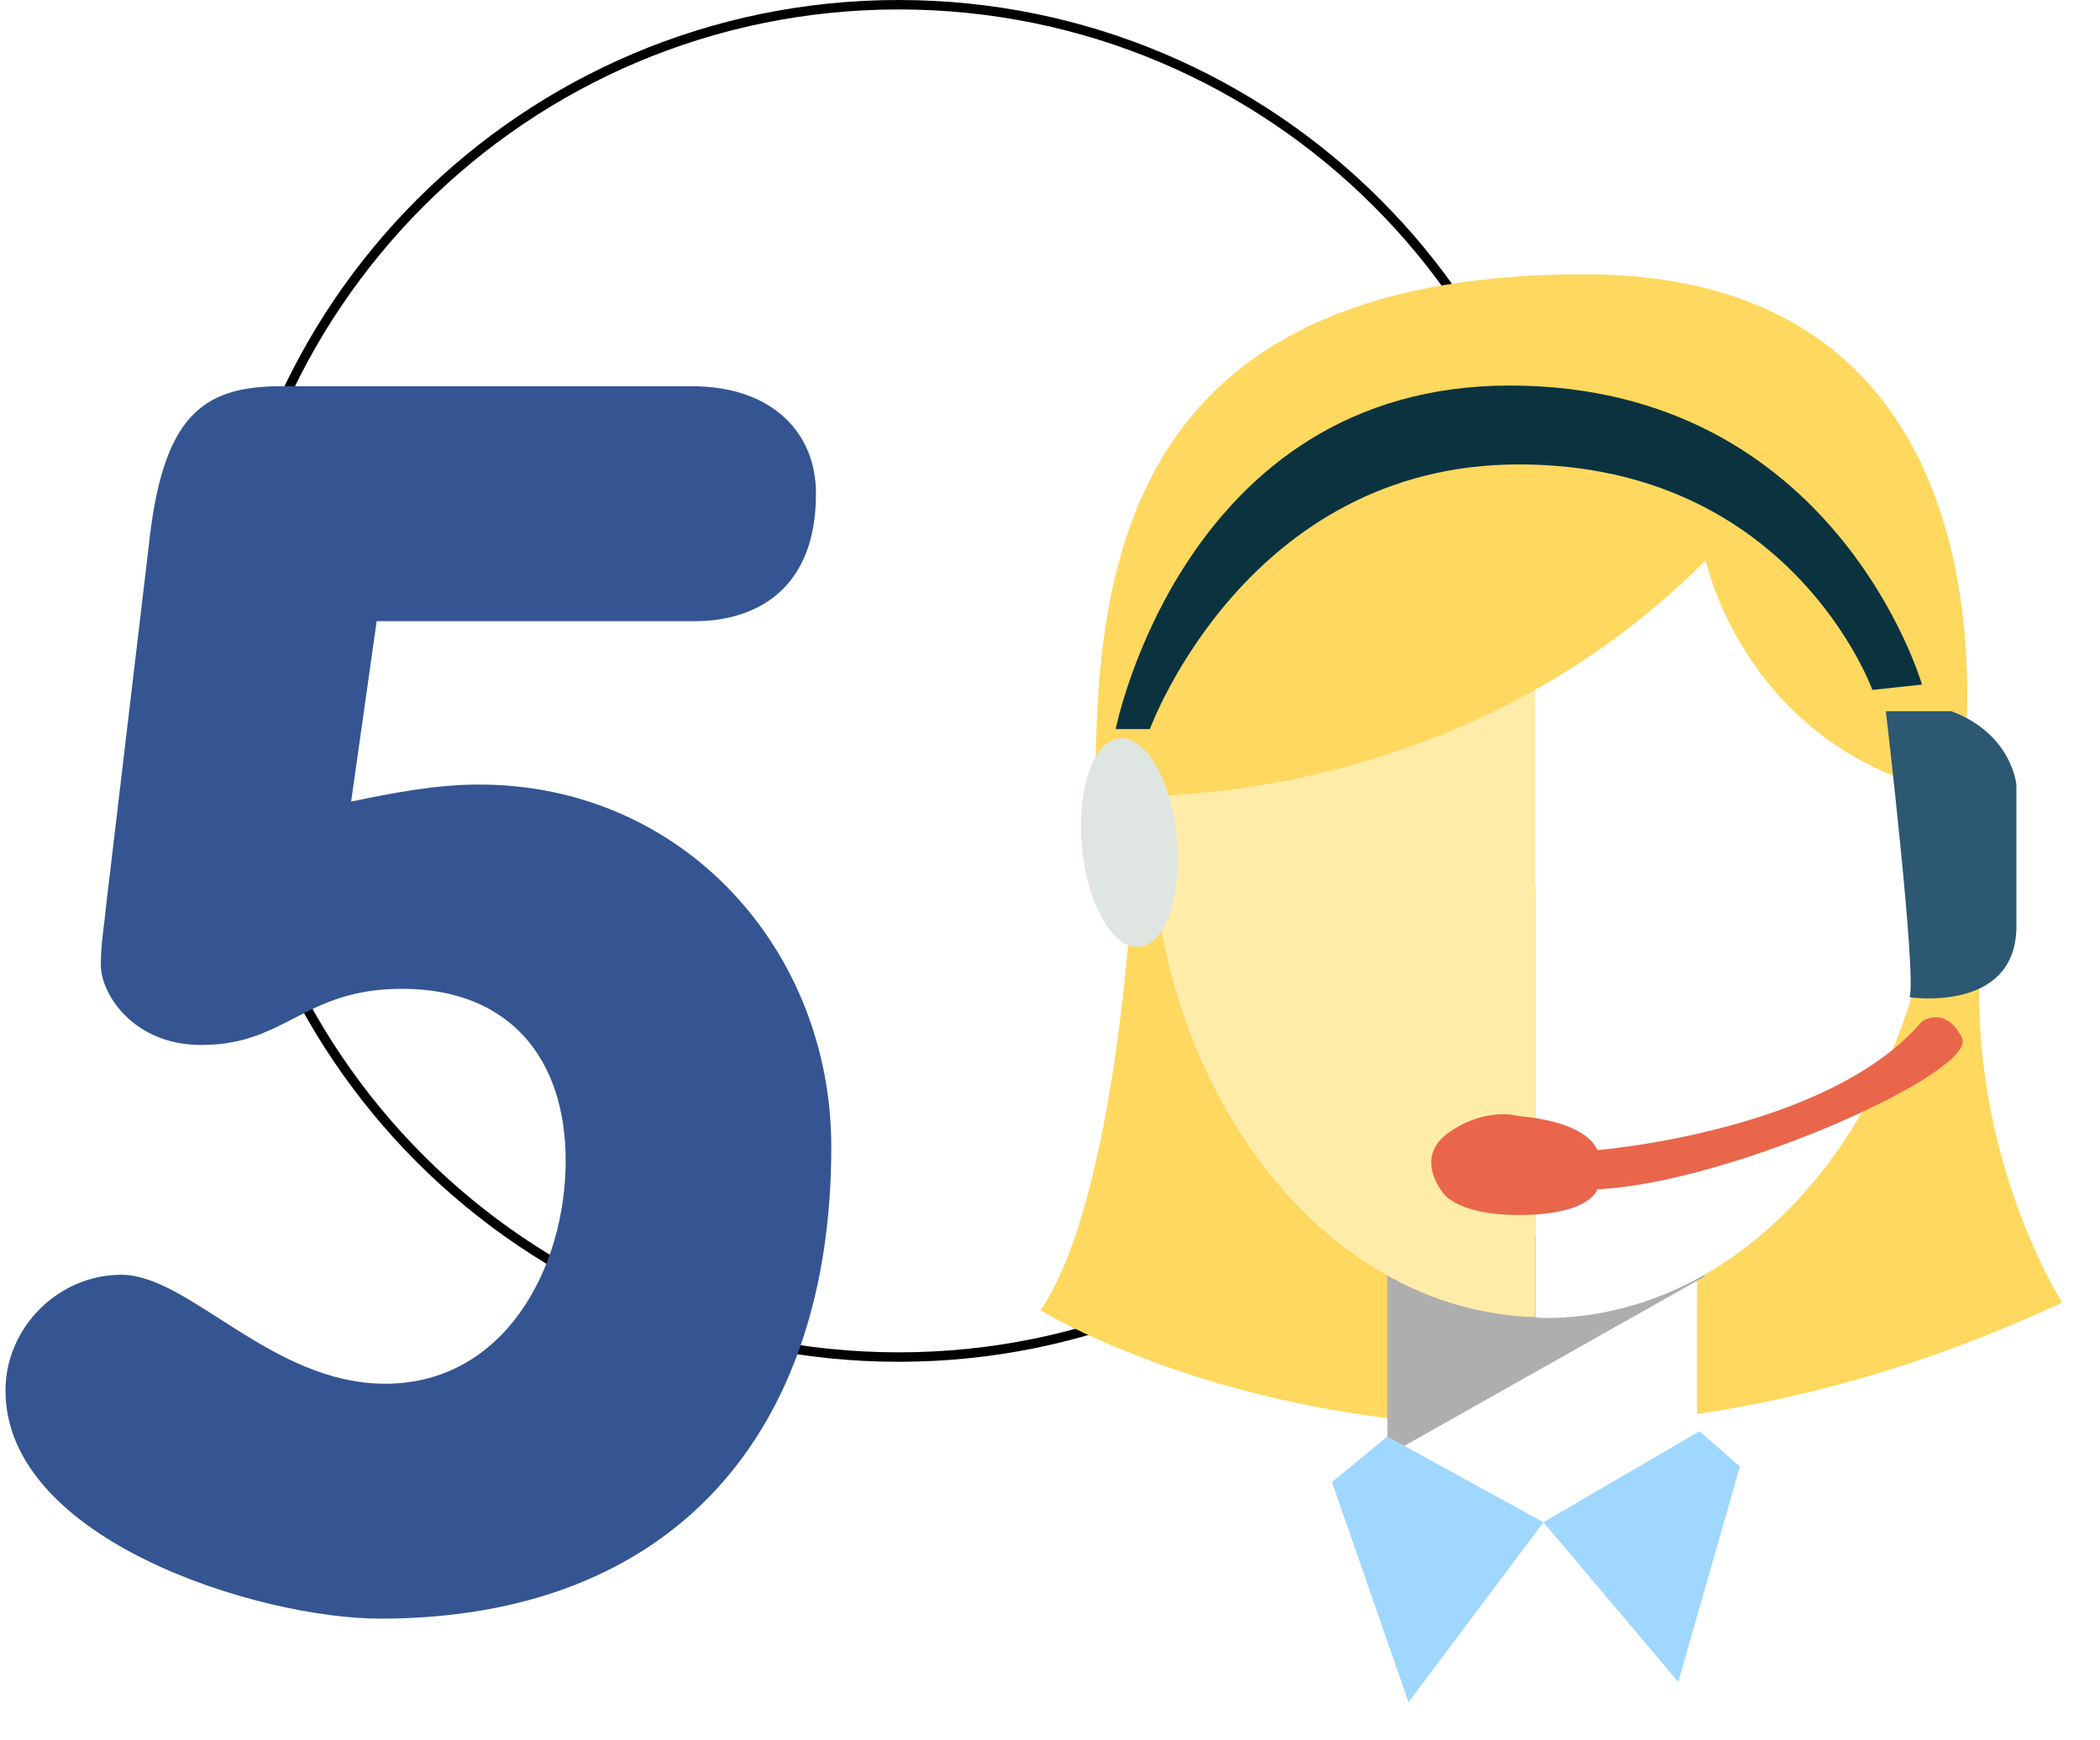
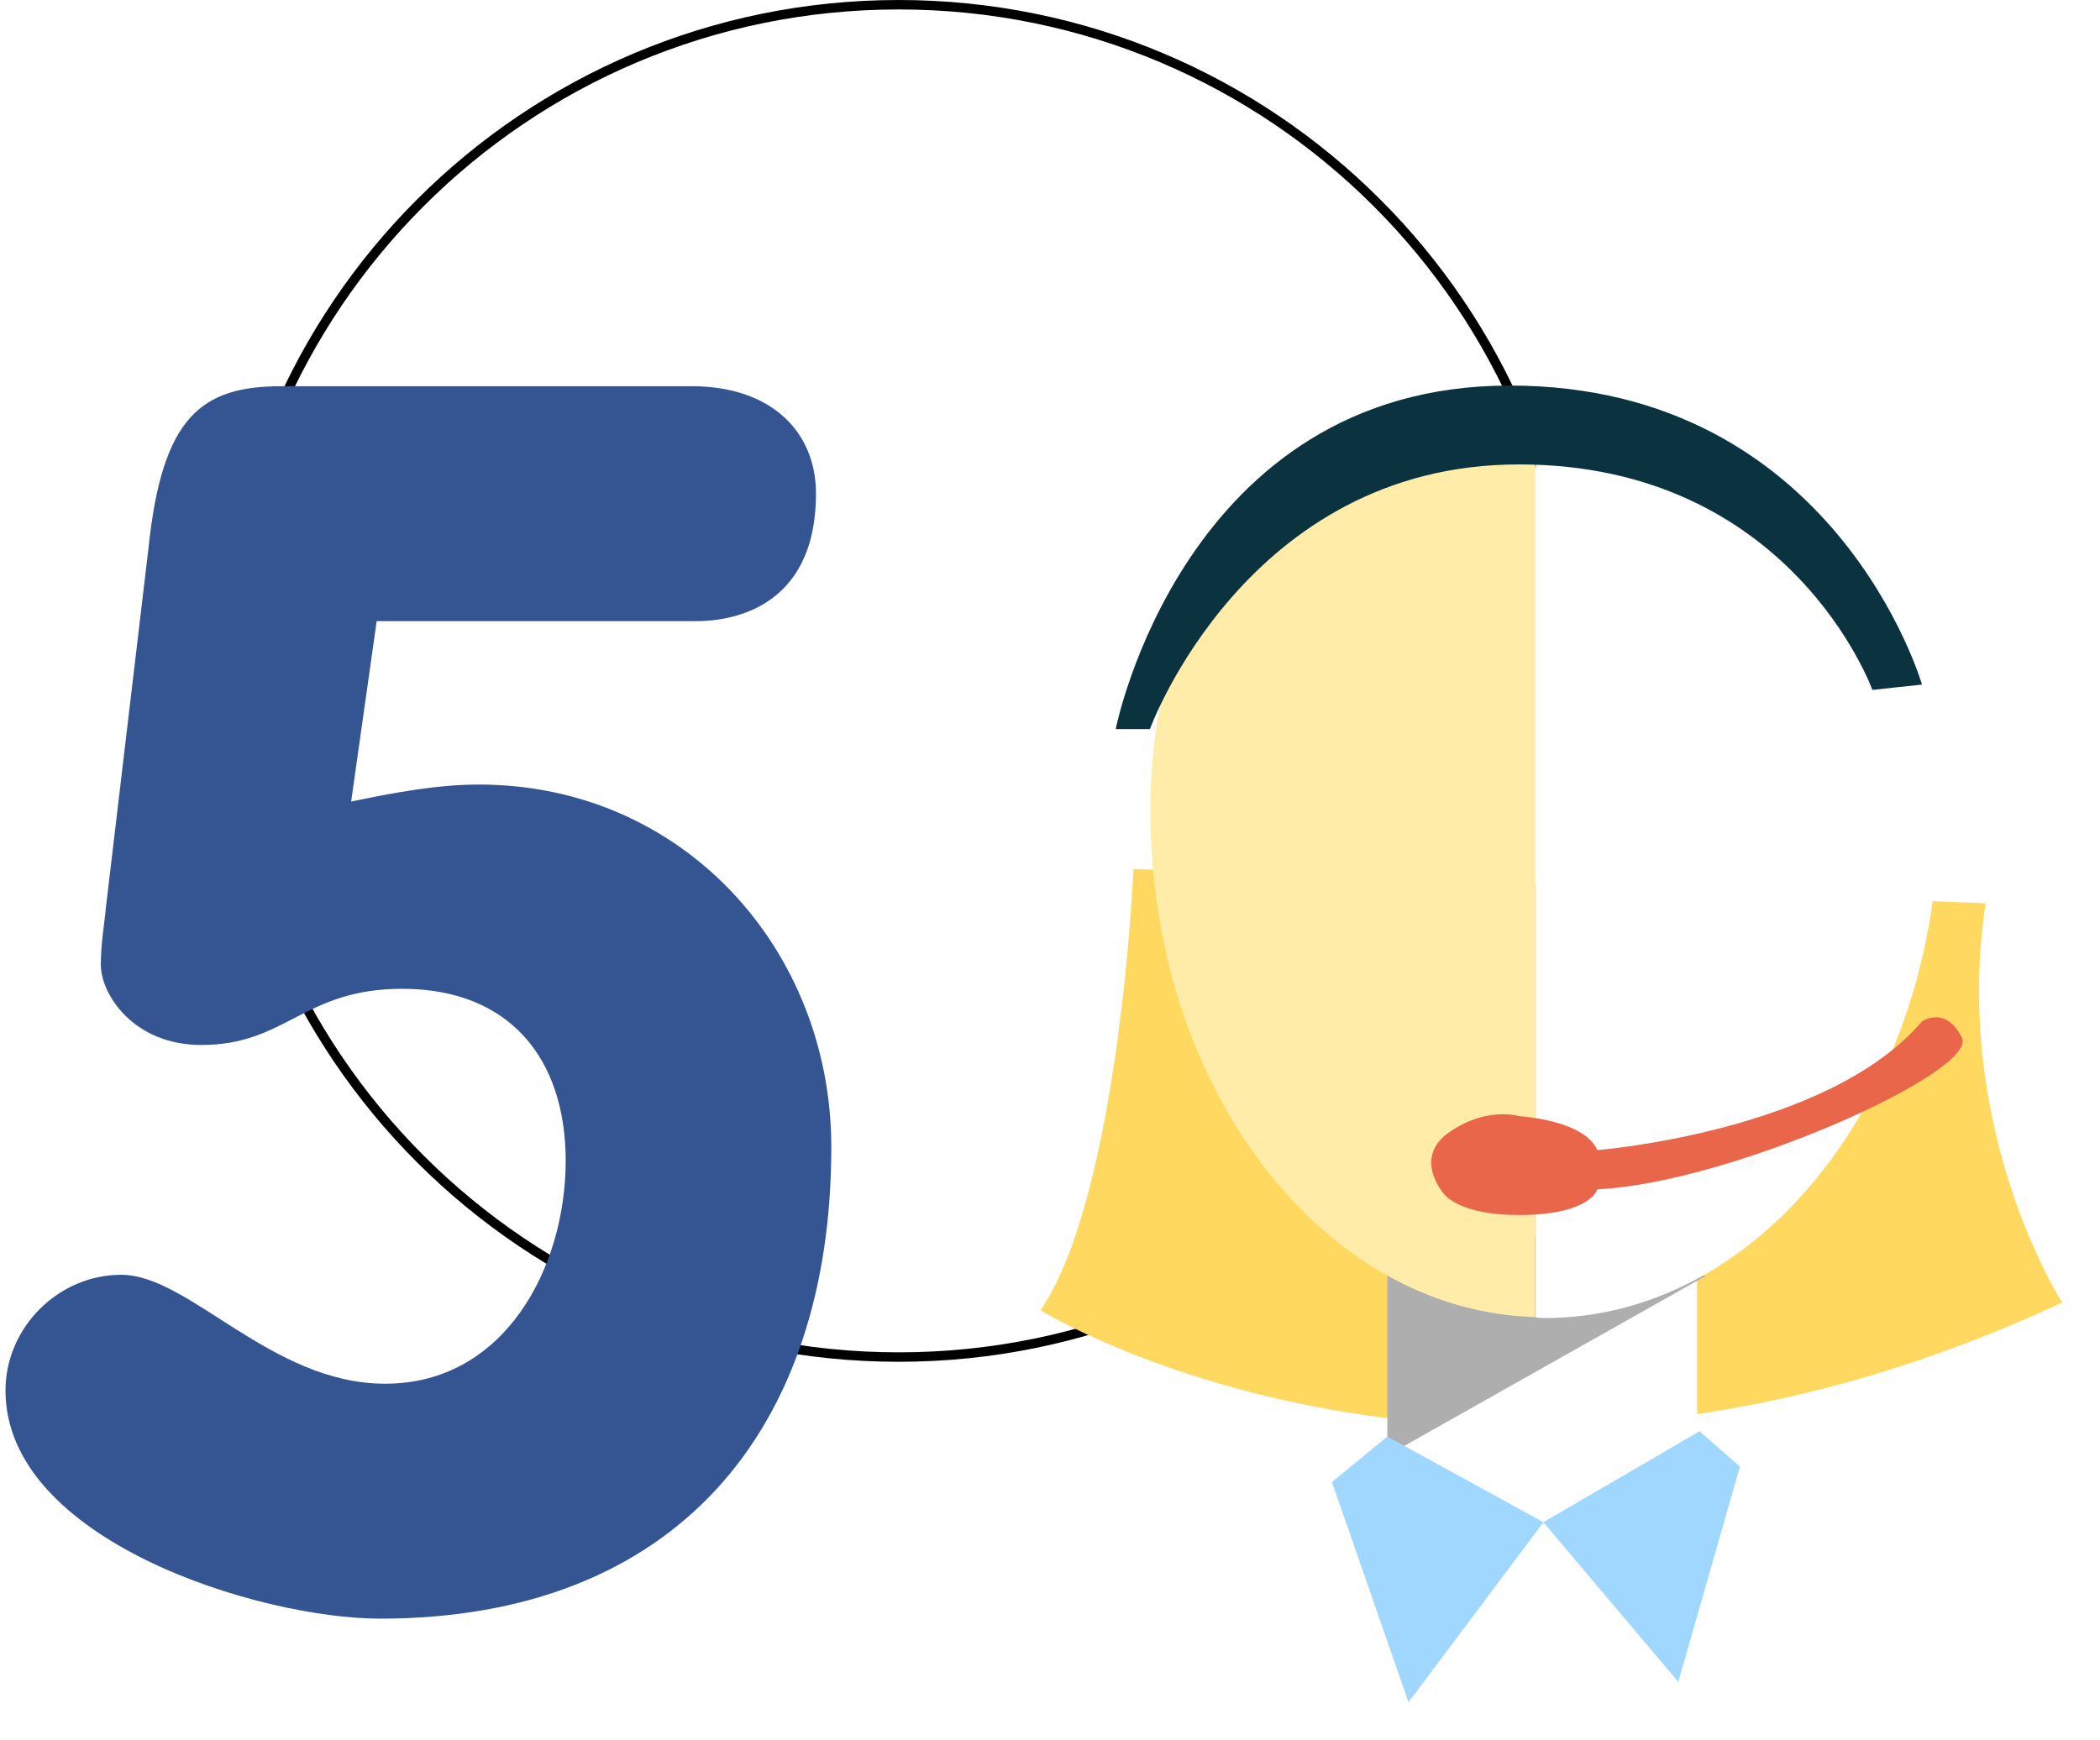
<svg xmlns="http://www.w3.org/2000/svg" width="222" height="184" viewBox="0 0 222 184" fill="none">
  <path d="M166.5 72C166.5 111.488 134.488 143.5 95 143.5C55.512 143.5 23.5 111.488 23.5 72C23.5 32.512 55.512 0.5 95 0.5C134.488 0.5 166.5 32.512 166.5 72Z" stroke="black" />
  <path d="M87.88 121.3C87.88 100.42 72.22 82.96 50.62 82.96C46.12 82.96 41.44 83.86 37.12 84.76L39.82 65.68H73.66C76.9 65.68 86.26 64.6 86.26 52.18C86.26 45.7 81.58 40.84 73.12 40.84H29.74C21.28 40.84 17.14 44.08 15.7 57.94L11.2 95.92C11.02 97.9 10.66 99.7 10.66 102.04C10.66 105.1 14.08 110.5 21.28 110.5C30.28 110.5 32.08 104.56 42.52 104.56C53.86 104.56 59.8 111.94 59.8 122.74C59.8 134.08 53.32 146.32 40.72 146.32C28.66 146.32 20.02 134.8 12.82 134.8C6.16 134.8 0.58 140.38 0.58 147.04C0.58 162.88 27.4 171.16 40.18 171.16C71.32 171.16 87.88 151.36 87.88 121.3Z" fill="#345592" />
  <g filter="url(#filter0_d)">
    <path d="M115.827 87.887C115.827 87.887 114.351 122.273 106 134.553C106 134.553 151.624 162.799 214 133.734C214 133.734 202.289 115.569 205.904 91.52L115.827 87.887Z" fill="#FED85F" />
    <path d="M175.403 129.487H142.713V168.325H175.403V129.487Z" fill="white" />
    <path d="M142.662 149.904L176.32 130.92L142.662 123.194V149.904Z" fill="#AEAEAF" />
    <path d="M117.61 81.747C117.61 110.914 135.737 134.656 158.294 135.27V38.765C136.145 39.481 117.61 52.99 117.61 81.747Z" fill="#FFECA9" />
    <path d="M160.229 38.713C159.618 38.713 158.956 38.713 158.345 38.764V135.321C158.651 135.321 158.956 135.372 159.313 135.372C182.328 135.372 200.965 111.373 200.965 81.798C200.914 52.171 183.194 38.713 160.229 38.713Z" fill="white" />
-     <path d="M176.32 55.241C176.32 55.241 180.597 75.76 203.205 80.109C203.205 80.109 212.88 25 163.437 25C113.994 25 111.805 57.39 111.805 80.109C111.805 80.109 148.365 83.333 176.32 55.241Z" fill="#FED85F" />
-     <path d="M196.738 85.124C195.822 91.315 197.553 96.688 200.557 97.097C203.561 97.558 206.769 92.901 207.635 86.71C208.552 80.519 206.82 75.146 203.816 74.737C200.812 74.327 197.604 78.932 196.738 85.124Z" fill="white" />
-     <path d="M120.41 84.612C120.97 90.701 119.239 95.869 116.438 96.125C113.689 96.381 110.939 91.673 110.379 85.584C109.819 79.495 111.55 74.327 114.351 74.071C117.151 73.815 119.85 78.523 120.41 84.612Z" fill="#DFE5E1" />
    <path d="M142.662 147.908L159.16 156.965L144.902 176L136.806 152.718L142.662 147.908Z" fill="#9FD7FF" />
    <path d="M175.658 147.345L179.935 151.081L173.417 173.851L159.16 156.965L175.658 147.345Z" fill="#9FD7FF" />
    <path d="M113.943 73.099C113.943 73.099 121.123 36.769 155.595 36.769C190.068 36.769 199.182 68.391 199.182 68.391L193.938 68.954C193.938 68.954 185.383 45.109 156.563 45.109C127.743 45.109 117.559 73.099 117.559 73.099H113.943Z" fill="#0A333F" />
-     <path d="M195.363 71.206C195.363 71.206 198.673 99.502 197.858 101.447C197.858 101.447 208.908 103.135 209.162 94.232V78.983C209.162 78.983 208.704 73.611 202.288 71.206H196.484" fill="#2C5871" />
    <path d="M164.863 117.616C164.863 117.616 189.253 115.672 199.182 104.005C199.182 104.005 201.677 102.265 203.409 105.745C205.14 109.275 179.018 121.095 164.863 121.761C164.863 121.761 164.201 124.319 157.225 124.473C150.198 124.626 148.619 122.221 148.619 122.221C148.619 122.221 145.259 118.384 149.281 115.672C153.253 112.96 156.614 114.034 156.614 114.034C156.614 114.034 163.437 114.392 164.863 117.616Z" fill="#E9664B" />
  </g>
  <defs>
    <filter id="filter0_d" x="106" y="25" width="116" height="159" filterUnits="userSpaceOnUse" color-interpolation-filters="sRGB">
      <feFlood flood-opacity="0" result="BackgroundImageFix" />
      <feColorMatrix in="SourceAlpha" type="matrix" values="0 0 0 0 0 0 0 0 0 0 0 0 0 0 0 0 0 0 127 0" />
      <feOffset dx="4" dy="4" />
      <feGaussianBlur stdDeviation="2" />
      <feColorMatrix type="matrix" values="0 0 0 0 0 0 0 0 0 0 0 0 0 0 0 0 0 0 0.25 0" />
      <feBlend mode="normal" in2="BackgroundImageFix" result="effect1_dropShadow" />
      <feBlend mode="normal" in="SourceGraphic" in2="effect1_dropShadow" result="shape" />
    </filter>
  </defs>
</svg>